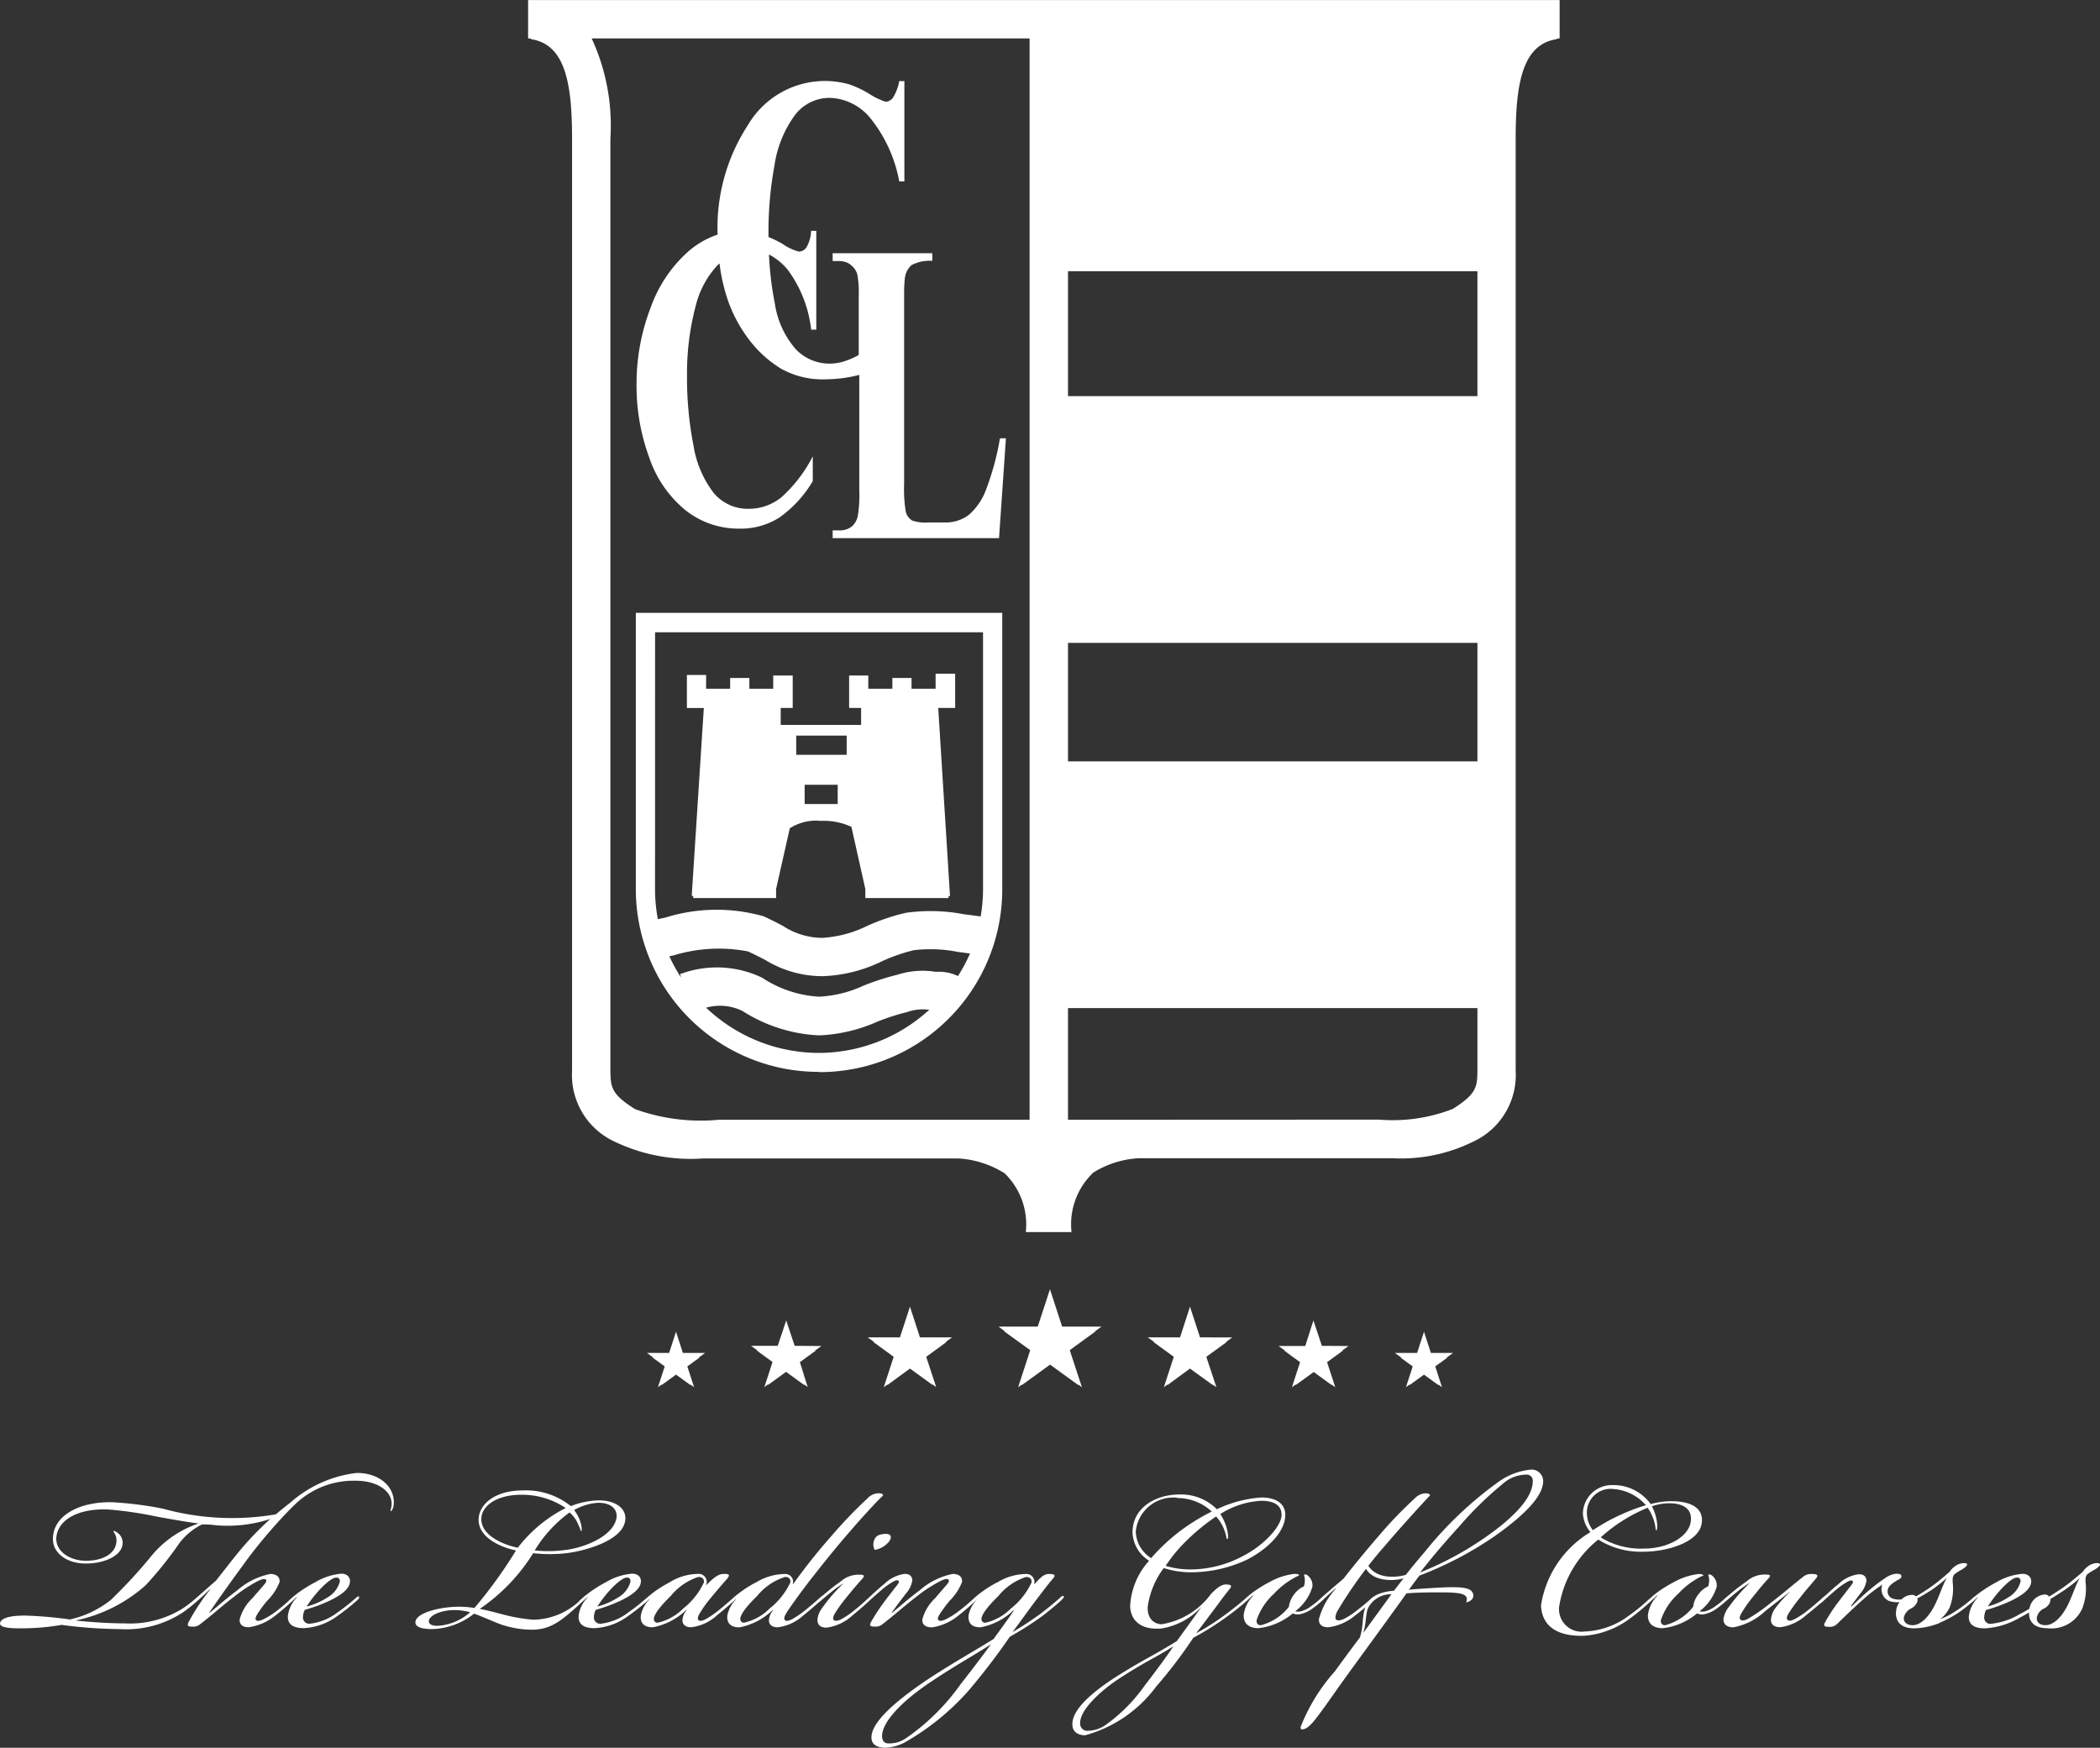
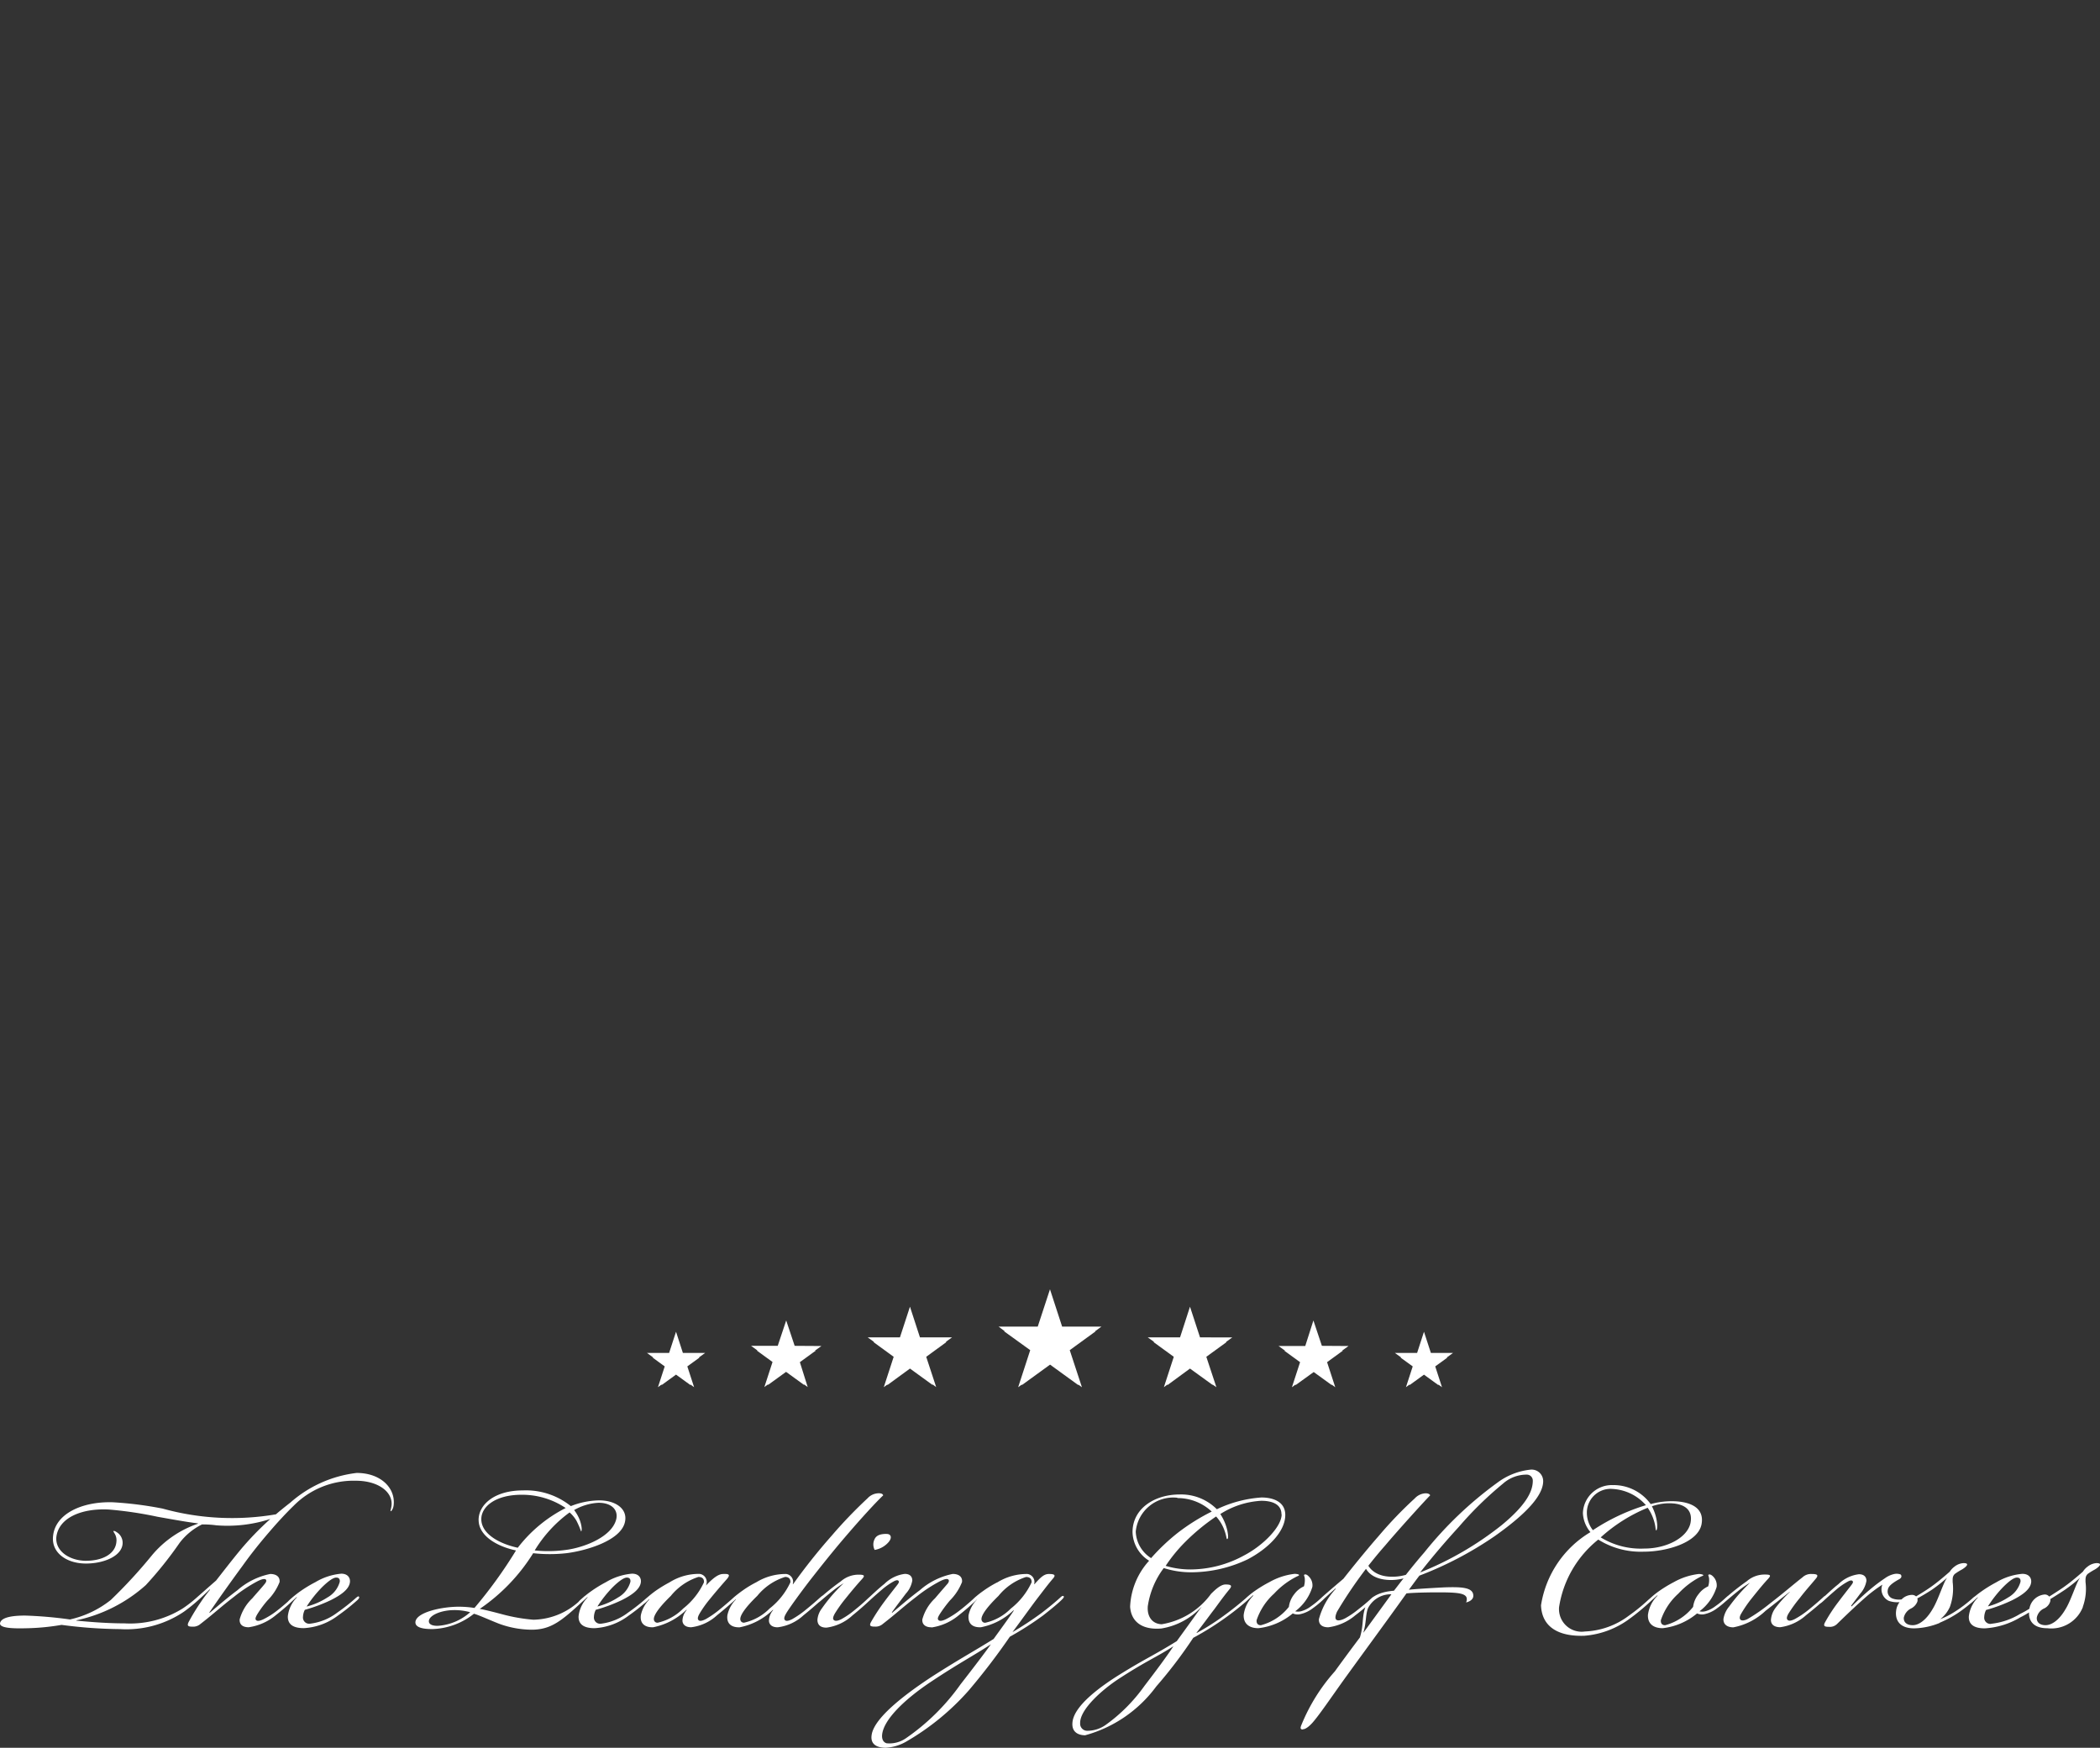
<svg xmlns="http://www.w3.org/2000/svg" width="49.631" height="41.307" viewBox="0 0 49.631 41.307">
  <rect x="0" y="0" width="49.631" height="41.307" fill="#333333" stroke="none" />
  <defs>
    <clipPath id="clip-path">
      <path id="Pfad_289" data-name="Pfad 289" d="M0-13.663H49.631V-54.97H0Z" transform="translate(0 54.97)" fill="none" />
    </clipPath>
  </defs>
  <g id="Gruppe_462" data-name="Gruppe 462" transform="translate(0 54.97)">
    <g id="Gruppe_458" data-name="Gruppe 458" transform="translate(0 -54.97)" clip-path="url(#clip-path)">
      <g id="Gruppe_456" data-name="Gruppe 456" transform="translate(12.481 0)">
-         <path id="Pfad_287" data-name="Pfad 287" d="M-.992-4.942H6.759v6.09a3.842,3.842,0,0,1-.056.627c-.08-.012-.161-.023-.239-.032l-.171-.023a4.2,4.2,0,0,0-1.354-.032A4.866,4.866,0,0,0,4.017,2a2.788,2.788,0,0,1-1.054.281A1.723,1.723,0,0,1,2.032,2c-.138-.073-.286-.151-.463-.23a4.06,4.06,0,0,0-2.323.033l-.172.035a3.776,3.776,0,0,1-.067-.694ZM6.167,3.184a1.034,1.034,0,0,0-.524-.1,1.934,1.934,0,0,0-.908.068l-.084.021a6.061,6.061,0,0,0-.719.238,2.827,2.827,0,0,1-1.046.26,2.717,2.717,0,0,1-1.349-.449A2.469,2.469,0,0,0-.354,3.121L-.4,3.131l.019.084a3.894,3.894,0,0,1-.274-.5L-.571,2.7A3.665,3.665,0,0,1,1.2,2.6c.156.07.286.139.407.2a2.588,2.588,0,0,0,1.348.386H2.98a3.451,3.451,0,0,0,1.39-.352,4.111,4.111,0,0,1,.754-.262,3.333,3.333,0,0,1,1.041.041l.186.024.1.014a3.838,3.838,0,0,1-.281.526M2.883,5A3.875,3.875,0,0,1,.214,3.931a1.208,1.208,0,0,1,.858.077,3.671,3.671,0,0,0,1.781.576h.072a3.774,3.774,0,0,0,1.328-.319,5.279,5.279,0,0,1,.612-.205l.092-.023a1.109,1.109,0,0,1,.5-.059c.013,0,.02,0,.033,0A3.873,3.873,0,0,1,2.883,5m0,.454a4.32,4.32,0,0,0,4.33-4.3h0V-5.4H-1.447V1.148h0a4.32,4.32,0,0,0,4.33,4.3M8.767,6.58V3.94h9.676V5.4c0,.413-.028.573-.581.923a3.9,3.9,0,0,1-1.735.254h-.012l-.231,0c-.187,0-.346,0-.477,0Zm-.908,0H.99c-.131,0-.29,0-.478,0a4.562,4.562,0,0,1-1.978-.252c-.567-.358-.581-.517-.582-.954V-16.609a4.9,4.9,0,0,0-.443-2.368H7.859ZM8.767-4.691h9.676v2.8H8.767Zm0-8.784h9.676v2.953H8.767ZM9.35,7.838a2.253,2.253,0,0,1,1.09-.349h5.988a3.848,3.848,0,0,0,1.919-.394,1.733,1.733,0,0,0,1-1.668h0v-.07c0-.005,0-.01,0-.015h0v-21.95c0-1.325.166-2.232.975-2.352l0-.016h.064v-.908H-3.993v.908h.064l0,.016c.809.12.975,1.027.975,2.352V5.341h0v.085h0a1.733,1.733,0,0,0,1,1.668,4.157,4.157,0,0,0,2.1.4l.224,0h5.8a2.3,2.3,0,0,1,1.1.352,1.686,1.686,0,0,1,.5,1.389H8.85a1.685,1.685,0,0,1,.5-1.392M-.27-7.824A2.017,2.017,0,0,0,1-7.391a1.7,1.7,0,0,0,.951-.266,2.782,2.782,0,0,0,.784-.857V-9.1A3.353,3.353,0,0,1,2-8.138a1.214,1.214,0,0,1-.772.278A1.045,1.045,0,0,1,.389-8.24,2.482,2.482,0,0,1-.085-9.36,8.258,8.258,0,0,1-.237-11,6.206,6.206,0,0,1-.028-12.67a2.161,2.161,0,0,1,.512-.947c.015-.016.032-.027.047-.041a4.352,4.352,0,0,0,.187.839,3.361,3.361,0,0,0,.506.954,2.749,2.749,0,0,0,.747.685,2,2,0,0,0,1.063.26,3.26,3.26,0,0,0,.8-.105v2.714a3.039,3.039,0,0,1-.036.624.455.455,0,0,1-.131.237.449.449,0,0,1-.311.1H3.205v.184H7.137L7.3-9.526H7.159a6.437,6.437,0,0,1-.324,1.2,1.481,1.481,0,0,1-.4.6.9.9,0,0,1-.585.189H5.48a1.032,1.032,0,0,1-.394-.044.343.343,0,0,1-.153-.211,3.265,3.265,0,0,1-.039-.659v-3.038l0,0V-12.9c0-.114,0-.207.007-.282,0-.035.005-.068.008-.1,0,0,0-.008,0-.012,0-.025.008-.041.011-.058a.064.064,0,0,1,0-.013.492.492,0,0,1,.15-.255.923.923,0,0,1,.49-.1V-13.9H3.205v.185h.147a.542.542,0,0,1,.159.023.4.4,0,0,1,.122.068.441.441,0,0,1,.151.21,2.152,2.152,0,0,1,.037.512v1.407a1.873,1.873,0,0,1-.349.152,1.149,1.149,0,0,1-.334.052,1.1,1.1,0,0,1-.807-.343,2.115,2.115,0,0,1-.492-1.073A7.594,7.594,0,0,1,1.7-13.87a1.4,1.4,0,0,1,.455.377,2.925,2.925,0,0,1,.542,1.4h.121v-2.335H2.695a.824.824,0,0,1-.1.372.222.222,0,0,1-.183.118,1.174,1.174,0,0,1-.387-.18,2.565,2.565,0,0,0-.337-.165c0-.041,0-.08,0-.122a8.6,8.6,0,0,1,.14-1.559A2.667,2.667,0,0,1,2.3-17.147a1.028,1.028,0,0,1,.839-.425,1.29,1.29,0,0,1,.973.5,3.344,3.344,0,0,1,.667,1.475H4.9v-2.371H4.778a1.081,1.081,0,0,1-.146.388.222.222,0,0,1-.173.1,1.54,1.54,0,0,1-.387-.186,2.452,2.452,0,0,0-.473-.225,2.12,2.12,0,0,0-.6-.08,2.115,2.115,0,0,0-1.8,1.047,4.438,4.438,0,0,0-.714,2.564c0,.007,0,.013,0,.02a2.064,2.064,0,0,0-.674.382,3.218,3.218,0,0,0-.906,1.339,5.007,5.007,0,0,0-.335,1.826,4.9,4.9,0,0,0,.3,1.722A2.734,2.734,0,0,0-.27-7.824M2.344-2.5H3.536v.455H2.344Zm.98,1.618H2.543v-.455h.781ZM-.126,1.29l.035,0V1.34H1.868V1.126h0L2.192-.309h0a1.143,1.143,0,0,1,.732-.175,1.55,1.55,0,0,1,.724.141h0l.329,1.47h0V1.34H5.943V1.292l.035,0L5.7-3.153h.4v-.809H5.638v.355H5.069v-.255H4.616v.255H4.047v-.313H3.594v.767h.283v.4h-1.9v-.4h.284v-.767H1.8v.313H1.236v-.255H.782v.255H.214v-.326H-.24v.781h.4Z" transform="translate(3.993 19.885)" fill="#fff" />
-       </g>
+         </g>
      <g id="Gruppe_457" data-name="Gruppe 457" transform="translate(0 34.74)">
        <path id="Pfad_288" data-name="Pfad 288" d="M-.9-.493a.3.3,0,0,1,.05.207c-.021.277-.313.455-.747.449C-1.984.148-2.3-.08-2.269-.4c.057-.462.612-.683,1.245-.648A9.124,9.124,0,0,1,.123-.877c.4.071.718.128.954.156v.008A2.44,2.44,0,0,0-.005.027a11.841,11.841,0,0,1-.975,1.06,2.38,2.38,0,0,1-.968.463,9.684,9.684,0,0,0-1.06-.092c-.278,0-.563.035-.591.177s.434.128.691.121a5.457,5.457,0,0,0,.762-.078,11.077,11.077,0,0,0,1.388.1A2.427,2.427,0,0,0,.749,1.364,4.049,4.049,0,0,0,1.1,1.079c.079-.071.186-.171.257-.241l.007.007c-.086.107-.157.2-.213.285a5.208,5.208,0,0,0-.292.477c-.05.1-.007.113.093.113a.258.258,0,0,0,.185-.064c.313-.242.484-.406.8-.648A3.461,3.461,0,0,1,2.486.646C2.557.61,2.635.582,2.671.6s.021.064-.008.1c-.085.107-.192.221-.3.349a1.076,1.076,0,0,0-.3.5c-.007.121.071.185.214.185a1.289,1.289,0,0,0,.64-.285,5.619,5.619,0,0,0,.428-.37C3.4,1.03,3.418,1,3.4.987S3.369.98,3.312,1.03c-.078.071-.22.2-.341.292a1.836,1.836,0,0,1-.342.221c-.057.028-.135.056-.171.028s-.022-.071.029-.156A2.537,2.537,0,0,1,2.721,1.1,1.278,1.278,0,0,0,3.006.667C3.02.546,2.934.475,2.785.475a1.677,1.677,0,0,0-.775.384c-.249.185-.484.392-.655.534l-.008-.008c.164-.242.476-.684.79-1.111.214-.3.434-.57.633-.8.171-.2.385-.434.57-.612a1.99,1.99,0,0,1,1.466-.591c.534,0,.869.264.848.57-.008.092-.035.142-.022.15s.065-.057.071-.15c.043-.392-.3-.754-.875-.754a2.877,2.877,0,0,0-1.566.7c-.164.128-.285.228-.342.278A6.131,6.131,0,0,1,.244-1.07a8.648,8.648,0,0,0-1.182-.15c-.733-.021-1.359.277-1.409.8-.043.385.306.64.754.648s.9-.185.89-.5A.292.292,0,0,0-.845-.514C-.874-.536-.909-.55-.924-.536Zm-.9,2.064A3.574,3.574,0,0,0-.155.738a9.055,9.055,0,0,0,.8-1,1.5,1.5,0,0,1,.528-.434,2.39,2.39,0,0,1,.341.021,3.288,3.288,0,0,0,1.274-.15,7.034,7.034,0,0,0-.727.755c-.171.206-.441.555-.555.7-.164.143-.356.313-.455.4a2.968,2.968,0,0,1-.328.256A2.349,2.349,0,0,1-.66,1.642c-.491,0-.975-.05-1.132-.064Zm5.524.079a.147.147,0,0,1-.164-.164.4.4,0,0,1,.043-.164,3.744,3.744,0,0,0,.612-.228c.213-.107.441-.249.455-.434.007-.092-.05-.192-.207-.192H4.465a1.438,1.438,0,0,0-.612.2A3.119,3.119,0,0,0,3.5.881a2.676,2.676,0,0,0-.264.213c-.028.028-.056.056-.042.078s.035.007.071-.022.121-.107.143-.128l.007.007a.745.745,0,0,0-.213.442c-.007.185.113.284.377.284a1.461,1.461,0,0,0,.8-.292,4.873,4.873,0,0,0,.449-.355c.043-.036.071-.071.057-.093s-.035-.007-.078.029a4.541,4.541,0,0,1-.434.342,1.319,1.319,0,0,1-.648.264m-.078-.407A2.749,2.749,0,0,1,4.031.767C4.173.632,4.279.56,4.344.56s.092.035.085.1a.611.611,0,0,1-.292.37,1.669,1.669,0,0,1-.484.213M7.711-.8c0,.363.413.619.883.719a10.86,10.86,0,0,1-.982,1.359,2.344,2.344,0,0,0-.335-.029c-.413-.008-1.046.128-1.06.363-.007.114.142.171.427.164A1.655,1.655,0,0,0,7.6,1.415c.092.022.356.142.591.235a2.278,2.278,0,0,0,.769.142c.463,0,.712-.207,1.232-.691.043-.043.086-.086.064-.107s-.056.021-.092.05a1.641,1.641,0,0,1-1.16.512,4.086,4.086,0,0,1-.733-.128c-.214-.057-.442-.114-.534-.128A4.408,4.408,0,0,0,9-.016a3.588,3.588,0,0,0,.783,0c.42-.05,1.3-.285,1.388-.748.064-.32-.256-.512-.641-.5a1.9,1.9,0,0,0-.64.135A1.693,1.693,0,0,0,8.757-1.5c-.67,0-1.047.334-1.047.7M9.035-.08a3.1,3.1,0,0,1,.826-.9.812.812,0,0,1,.164.2,2.15,2.15,0,0,1,.107.249c.014,0,.035-.079-.029-.264a.968.968,0,0,0-.135-.241,1.292,1.292,0,0,1,.562-.171c.3-.008.485.15.434.384-.1.42-.754.67-1.175.727a3.016,3.016,0,0,1-.754.014M7.774-.821c0-.3.342-.576.947-.576a1.837,1.837,0,0,1,1.047.313,3.314,3.314,0,0,0-1.132.939c-.463-.1-.862-.341-.862-.676m-.263,2.2a1.276,1.276,0,0,1-.748.32c-.121.007-.234-.022-.228-.114.008-.128.271-.249.57-.256a1.383,1.383,0,0,1,.406.05M10.6,1.65a.147.147,0,0,1-.164-.164.4.4,0,0,1,.043-.164,3.744,3.744,0,0,0,.612-.228c.213-.107.441-.249.455-.434.007-.092-.05-.192-.207-.192h-.007a1.438,1.438,0,0,0-.612.2,3.119,3.119,0,0,0-.349.214,2.676,2.676,0,0,0-.264.213c-.028.028-.056.056-.042.078s.035.007.071-.022.121-.107.143-.128l.007.007a.745.745,0,0,0-.213.442c-.007.185.114.284.377.284a1.461,1.461,0,0,0,.8-.292,4.873,4.873,0,0,0,.449-.355c.043-.036.071-.071.057-.093s-.035-.007-.078.029a4.541,4.541,0,0,1-.434.342,1.319,1.319,0,0,1-.648.264m-.078-.407A2.786,2.786,0,0,1,10.9.767c.142-.135.249-.207.313-.207s.092.035.085.1a.611.611,0,0,1-.292.37,1.669,1.669,0,0,1-.484.213m2.562-.5a.191.191,0,0,0-.15-.27,1.3,1.3,0,0,0-.712.2,3.175,3.175,0,0,0-.328.2,2.66,2.66,0,0,0-.213.171c-.078.071-.114.114-.1.135s.036,0,.065-.021c.042-.036.071-.064.092-.086l.007.007a.739.739,0,0,0-.2.37c-.029.228.135.292.292.285a1.554,1.554,0,0,0,.784-.413l.007.007a.394.394,0,0,0-.1.256c.007.086.071.15.207.15a1.094,1.094,0,0,0,.612-.285c.135-.107.306-.256.4-.341S13.861,1,13.839.98s-.057.014-.1.05c-.078.071-.192.171-.341.292a2.252,2.252,0,0,1-.321.221c-.056.028-.128.056-.163.028s-.029-.078.021-.164a2.691,2.691,0,0,1,.249-.349c.15-.185.306-.363.4-.47.071-.086.057-.121-.092-.113-.114,0-.235.092-.406.27m-.178-.2c.078,0,.135.036.128.128a1.706,1.706,0,0,1-.491.619,1.224,1.224,0,0,1-.6.334.082.082,0,0,1-.092-.071c-.014-.092.107-.277.4-.562a1.387,1.387,0,0,1,.655-.449m2.043,0c.078,0,.135.036.128.128a1.689,1.689,0,0,1-.491.619,1.22,1.22,0,0,1-.6.334.081.081,0,0,1-.092-.071c-.014-.092.107-.277.4-.562A1.385,1.385,0,0,1,14.95.546m-.684.128a2.5,2.5,0,0,0-.327.2c-.071.05-.178.135-.2.156-.078.071-.128.128-.113.15s.035,0,.064-.021a1.192,1.192,0,0,0,.092-.086l.008.007a.736.736,0,0,0-.2.37c-.028.228.135.292.292.285a1.548,1.548,0,0,0,.783-.413l.007.007a.389.389,0,0,0-.1.256c.007.086.071.15.206.15a1.09,1.09,0,0,0,.612-.285c.135-.107.306-.256.4-.341S15.9,1,15.883.98s-.057.014-.1.05c-.078.071-.192.171-.342.292a2.21,2.21,0,0,1-.32.221c-.057.028-.128.056-.164.028s-.029-.078.022-.164c.064-.113.37-.534.591-.818.413-.527.655-.818.89-1.089.263-.306.619-.7.812-.883-.008-.029-.036-.05-.107-.05a.366.366,0,0,0-.264.121,10.88,10.88,0,0,0-.847.883A14.173,14.173,0,0,0,15.142.717h-.008a.185.185,0,0,0-.156-.242,1.338,1.338,0,0,0-.712.2M17.349-.472c-.135,0-.242.028-.285.135a.278.278,0,0,0,.007.243.553.553,0,0,0,.335-.192c.085-.107.043-.185-.05-.185ZM16.359.674a3.79,3.79,0,0,0-.534.612.517.517,0,0,0-.107.271c0,.114.064.186.213.186a1.12,1.12,0,0,0,.619-.292c.142-.113.32-.271.406-.355.021-.022.1-.092.078-.114s-.05.007-.114.064c-.113.107-.177.164-.327.285a1.9,1.9,0,0,1-.313.214c-.071.035-.135.05-.171.021s-.022-.078.021-.157a3.235,3.235,0,0,1,.249-.349c.142-.177.256-.313.384-.455.086-.092.071-.114-.078-.114a.642.642,0,0,0-.413.157,5.767,5.767,0,0,0-.5.4c-.078.071-.092.1-.078.114s.05-.008.107-.057.15-.128.256-.213a2.221,2.221,0,0,1,.306-.213m2.05,1.06a1.292,1.292,0,0,0,.641-.285,5.439,5.439,0,0,0,.427-.37c.05-.05.071-.077.057-.092S19.5.98,19.441,1.03c-.078.071-.221.2-.342.292a1.986,1.986,0,0,1-.342.221c-.057.028-.135.056-.171.028s-.029-.064.029-.156A3.1,3.1,0,0,1,18.85,1.1a1.278,1.278,0,0,0,.285-.434c.014-.121-.071-.192-.22-.192a1.679,1.679,0,0,0-.776.384c-.249.185-.484.392-.655.534l-.008-.008c.078-.113.228-.307.334-.448a.6.6,0,0,0,.15-.307c0-.078-.042-.156-.178-.156A.839.839,0,0,0,17.3.71c-.128.1-.284.249-.37.328s-.121.113-.107.135.05,0,.121-.064c.1-.093.213-.192.306-.271a1.625,1.625,0,0,1,.278-.192c.042-.021.085-.035.107-.008s0,.057-.05.121c-.078.1-.207.264-.285.37a4.759,4.759,0,0,0-.313.477c-.057.1-.008.113.092.113a.257.257,0,0,0,.185-.064c.313-.242.484-.406.8-.648a3.461,3.461,0,0,1,.555-.363c.071-.035.15-.064.185-.043s.021.064-.007.1c-.086.1-.192.221-.3.349a1.07,1.07,0,0,0-.3.5c-.008.121.078.185.213.185m1.409.4c-.142.2-.434.583-.718.947a5.181,5.181,0,0,1-1.3,1.281.681.681,0,0,1-.448.113c-.071-.021-.114-.085-.107-.192.028-.37.555-.862,1.153-1.26.662-.441,1-.612,1.423-.89M20.651.546c.078,0,.135.036.128.128a1.694,1.694,0,0,1-.491.619,1.224,1.224,0,0,1-.6.334.082.082,0,0,1-.092-.071c-.014-.092.107-.277.4-.562a1.384,1.384,0,0,1,.655-.449m-.683.128a2.519,2.519,0,0,0-.328.2,2.407,2.407,0,0,0-.2.156c-.078.071-.128.128-.114.15s.036,0,.064-.021c.043-.036.071-.064.093-.086l.007.007a.739.739,0,0,0-.2.37c-.022.235.135.292.292.285a1.537,1.537,0,0,0,.769-.4l.008.007c-.114.171-.349.491-.477.67-.491.306-.79.463-1.445.882-.555.363-1.381.961-1.438,1.389-.036.241.156.3.334.3a1.088,1.088,0,0,0,.491-.15,5.919,5.919,0,0,0,1.466-1.2,15.626,15.626,0,0,0,.975-1.274,7.437,7.437,0,0,0,.782-.5c.164-.128.313-.249.42-.349.036-.036.092-.086.071-.107s-.05,0-.086.035c-.15.135-.284.242-.441.363a7.994,7.994,0,0,1-.683.449c.213-.285.462-.633.583-.791.143-.185.242-.32.37-.47.078-.086.043-.113-.092-.113-.107,0-.185.064-.342.242h-.007A.191.191,0,0,0,20.68.475a1.322,1.322,0,0,0-.712.2M26.775-.92c0-.328-.313-.413-.563-.413a2.9,2.9,0,0,0-1.054.278,1.191,1.191,0,0,0-.882-.349c-.584,0-1.111.328-1.111.89a.818.818,0,0,0,.392.676,1.719,1.719,0,0,0-.449,1.089c.029.392.334.548.74.512a1.643,1.643,0,0,0,.954-.52s-.456.634-.591.819c-.562.349-.733.406-1.366.8-.385.242-1.068.712-1.1,1.125-.021.234.15.3.3.3a3.1,3.1,0,0,0,1.68-1.153A10.924,10.924,0,0,0,24.6,1.984a6.923,6.923,0,0,0,.833-.527c.156-.114.341-.264.427-.342S25.97,1,25.956.987s-.056.015-.1.05c-.164.142-.313.263-.5.4a5.7,5.7,0,0,1-.677.434V1.862c.214-.277.3-.4.42-.555.136-.186.228-.313.356-.47.071-.086.043-.114-.092-.114-.107,0-.228.107-.342.221a1.8,1.8,0,0,1-1.167.719c-.221-.008-.349-.178-.328-.428a1.975,1.975,0,0,1,.377-.9,2.117,2.117,0,0,0,.641.1A3.12,3.12,0,0,0,25.892.126c.484-.256.883-.655.883-1.046m-.086-.014c0,.292-.434.733-.883.968a2.654,2.654,0,0,1-1.267.334,2.038,2.038,0,0,1-.591-.085A3.671,3.671,0,0,1,24.4-.272a4.913,4.913,0,0,1,.74-.612.976.976,0,0,1,.207.356c.043.121.035.185.057.178s.029-.064,0-.207a1.2,1.2,0,0,0-.164-.385,2,2,0,0,1,.968-.313c.213,0,.477.057.477.321m-2.463-.385A1.18,1.18,0,0,1,25.037-1a4.837,4.837,0,0,0-.8.5,4.77,4.77,0,0,0-.633.6.774.774,0,0,1-.363-.626.89.89,0,0,1,.989-.8m-.092,3.5c-.2.3-.427.6-.691.946a3.922,3.922,0,0,1-.911.918.752.752,0,0,1-.441.143A.167.167,0,0,1,21.927,4c-.008-.328.534-.8.911-1.046.655-.427.883-.506,1.3-.775M26.013.98l.007.007a.774.774,0,0,0-.228.456c-.007.207.129.313.349.313a1.529,1.529,0,0,0,.811-.349.278.278,0,0,0,.192.014.743.743,0,0,0,.271-.128,2.348,2.348,0,0,0,.228-.185c.071-.065.114-.107.092-.128s-.056.014-.121.071a2.014,2.014,0,0,1-.228.185.681.681,0,0,1-.242.121.294.294,0,0,1-.135,0,1.131,1.131,0,0,0,.406-.576.292.292,0,0,0-.086-.249C27.3.5,27.259.475,27.23.489s.007.036.007.114a.478.478,0,0,1-.021.164.573.573,0,0,0-.228.185.6.6,0,0,0-.128.3,1.241,1.241,0,0,1-.662.434c-.078,0-.107-.05-.1-.121a1.486,1.486,0,0,1,.413-.626,1.885,1.885,0,0,1,.512-.392C27.081.517,27.1.517,27.1.5s-.056-.028-.107-.028A1.574,1.574,0,0,0,26.4.667a3.04,3.04,0,0,0-.342.207,2.019,2.019,0,0,0-.22.178c-.029.028-.065.064-.05.086s.043,0,.092-.043.079-.071.128-.114M27.97.824a1.686,1.686,0,0,0-.4.719c-.007.128.079.192.221.192a1.237,1.237,0,0,0,.641-.285,4.519,4.519,0,0,0,.434-.37c.043-.042.064-.071.05-.085s-.079.029-.107.057c-.092.086-.186.164-.313.263a2.042,2.042,0,0,1-.292.2c-.064.036-.171.079-.22.043s-.008-.142.014-.192A10.393,10.393,0,0,1,29.137-.2c.3-.356.926-1.047,1.061-1.182,0-.021-.036-.05-.107-.05a.373.373,0,0,0-.256.121,9.7,9.7,0,0,0-.848.883c-.306.349-.655.783-.839,1.017-.221.186-.491.42-.52.449s-.043.042-.035.064.035.014.078-.022c.078-.071.185-.171.292-.263Zm.651,1.035c.071-.234.05-.42.107-.57a.6.6,0,0,1,.555-.334l-.655.9ZM29.962.439c.313-.4.619-.754.918-1.081A8.439,8.439,0,0,1,31.92-1.66a.838.838,0,0,1,.57-.213.141.141,0,0,1,.135.143c0,.22-.114.54-.74,1.054A7.638,7.638,0,0,1,29.962.439M27.192,4.145c.078,0,.185-.107.234-.164.15-.171.42-.567.691-.947.359-.5,1.095-1.5,1.522-2.1.2-.022.719-.029.989-.022.214.008.406.022.434.128a.168.168,0,0,1-.014.107c.071-.014.171-.064.171-.156,0-.2-.271-.213-.676-.2-.285.014-.748.043-.847.057.064-.085.177-.242.249-.334a8.426,8.426,0,0,0,1.779-.933c.776-.548,1.146-.975,1.146-1.3a.272.272,0,0,0-.306-.271,1.578,1.578,0,0,0-.775.306,8.9,8.9,0,0,0-1.73,1.652c-.143.164-.3.356-.434.527A1.147,1.147,0,0,1,29.2.535c-.306-.028-.5-.213-.512-.419-.007-.157.376-.264.419-.313.021-.029.035-.036.029-.05s-.029,0-.05.022c-.05.043-.462.164-.462.355,0,.228.164.456.57.485a1.174,1.174,0,0,0,.377-.036c-.043.05-.15.192-.228.292-.37.029-.591.157-.676.392s-.035.413-.128.712c-.156.206-.441.591-.591.8a4.356,4.356,0,0,0-.789,1.262c-.035.078-.028.113.029.113Zm7.343-5.77a.685.685,0,0,0-.726.662.751.751,0,0,0,.178.449,2.452,2.452,0,0,0-1.168,1.73c.021.527.434.74,1.025.719a2.058,2.058,0,0,0,1.075-.407,5.2,5.2,0,0,0,.512-.427c.035-.035.071-.078.056-.092s-.056.007-.156.1a4.44,4.44,0,0,1-.441.355,1.839,1.839,0,0,1-1.032.37.535.535,0,0,1-.612-.577,2.535,2.535,0,0,1,.926-1.595,1.888,1.888,0,0,0,1.075.286c.541,0,1.289-.213,1.367-.655s-.377-.562-.826-.534a1.868,1.868,0,0,0-.377.064,1.083,1.083,0,0,0-.875-.449m.726,1.5a1.806,1.806,0,0,1-1.032-.264,3.784,3.784,0,0,1,1.11-.7,1.094,1.094,0,0,1,.171.392c.021.1.014.135.029.142s.035-.064.021-.177a1.138,1.138,0,0,0-.121-.392,1.255,1.255,0,0,1,.377-.071c.377-.008.6.142.534.47-.078.349-.569.6-1.089.6m-.783-1.41a1.129,1.129,0,0,1,.819.385,4.778,4.778,0,0,0-1.253.591.667.667,0,0,1-.142-.4.561.561,0,0,1,.576-.577M35.567.98l.007.007a.77.77,0,0,0-.228.456c-.008.207.128.313.349.313a1.531,1.531,0,0,0,.812-.349.278.278,0,0,0,.192.014.749.749,0,0,0,.271-.128,2.347,2.347,0,0,0,.228-.185c.071-.065.113-.107.092-.128s-.057.014-.121.071a2.015,2.015,0,0,1-.228.185.687.687,0,0,1-.242.121.294.294,0,0,1-.135,0A1.14,1.14,0,0,0,36.97.781a.294.294,0,0,0-.086-.249c-.029-.029-.071-.056-.1-.043s.008.036.008.114a.463.463,0,0,1-.022.164.578.578,0,0,0-.228.185.587.587,0,0,0-.128.3,1.246,1.246,0,0,1-.662.434c-.078,0-.107-.05-.1-.121a1.479,1.479,0,0,1,.413-.626,1.874,1.874,0,0,1,.512-.392c.056-.029.078-.029.078-.043S36.6.475,36.55.475a1.57,1.57,0,0,0-.591.192,3.04,3.04,0,0,0-.342.207,1.961,1.961,0,0,0-.221.178c-.029.028-.064.064-.05.086s.043,0,.092-.043.078-.071.128-.114m2.2-.306a3.973,3.973,0,0,0-.5.569.611.611,0,0,0-.135.292c-.008.128.086.2.234.2a1.516,1.516,0,0,0,.762-.392c.185-.143.427-.334.57-.448L38.7.9a3.106,3.106,0,0,0-.334.37.533.533,0,0,0-.113.292c0,.107.078.171.22.171a1.143,1.143,0,0,0,.612-.285c.171-.135.349-.285.434-.37.021-.021.078-.077.057-.092s-.057.008-.1.05c-.078.071-.2.178-.342.292a2.078,2.078,0,0,1-.32.214c-.071.035-.128.05-.164.021s-.021-.086.021-.157a3.421,3.421,0,0,1,.264-.363c.142-.185.249-.3.377-.455.086-.1.014-.113-.107-.113A.29.29,0,0,0,39,.553c-.228.178-.427.355-.769.619a4.118,4.118,0,0,1-.534.37c-.071.035-.135.042-.163.014s-.022-.071.007-.128a2.933,2.933,0,0,1,.264-.385c.142-.178.277-.342.37-.441s.071-.114-.078-.114a.639.639,0,0,0-.413.157,5.682,5.682,0,0,0-.506.4c-.078.071-.092.1-.078.114s.05-.008.107-.057.15-.128.256-.213a2.221,2.221,0,0,1,.306-.213M41.6,1.685c-.128,0-.214-.064-.207-.178a.32.32,0,0,1,.164-.213.308.308,0,0,0,.156-.164.138.138,0,0,0,0-.078c.071-.036.264-.15.356-.213a3.632,3.632,0,0,0,.342-.271V.574c-.078.092-.207.52-.335.726-.156.271-.334.385-.47.385Zm.64-.057a2.569,2.569,0,0,0,.449-.242,3.615,3.615,0,0,0,.363-.285c.064-.057.092-.1.079-.114s-.057.015-.093.043a3.159,3.159,0,0,1-.47.356,1.861,1.861,0,0,1-.313.157.765.765,0,0,0,.228-.292,1.269,1.269,0,0,0,.065-.584c0-.078-.008-.135.05-.192a1.412,1.412,0,0,1,.171-.107c.092-.056.2-.15.036-.15A.375.375,0,0,0,42.593.3a.447.447,0,0,0-.114.121c-.163.142-.292.249-.419.341s-.271.179-.377.243a.142.142,0,0,0-.1-.036.349.349,0,0,0-.242.107.455.455,0,0,1-.214-.021.176.176,0,0,1-.113-.2c.008-.071.064-.143.271-.257.078-.042.05-.1.029-.113a.272.272,0,0,0-.157-.007.6.6,0,0,0-.213.1,3.967,3.967,0,0,0-.349.264c-.164.135-.355.32-.434.4l-.014-.014c.057-.078.157-.207.213-.284a.614.614,0,0,0,.15-.307c0-.078-.043-.156-.178-.156a.839.839,0,0,0-.484.234c-.128.1-.285.249-.37.328s-.121.113-.107.135.05,0,.121-.064c.1-.093.213-.192.306-.271a1.625,1.625,0,0,1,.278-.192c.042-.021.085-.035.107-.008s0,.057-.05.121c-.078.1-.206.264-.285.37a3.87,3.87,0,0,0-.313.477c-.057.1-.008.113.092.113a.237.237,0,0,0,.185-.064c.278-.271.512-.491.719-.67a3.561,3.561,0,0,1,.356-.263.3.3,0,0,0,.156.385.633.633,0,0,0,.249.029.419.419,0,0,0-.079.192c-.029.2.05.427.428.427a1.687,1.687,0,0,0,.6-.128m1.217.022a.147.147,0,0,1-.164-.164.4.4,0,0,1,.043-.164,3.744,3.744,0,0,0,.612-.228c.213-.107.441-.249.455-.434.007-.092-.05-.192-.207-.192h-.007a1.438,1.438,0,0,0-.612.2,3.119,3.119,0,0,0-.349.214,2.592,2.592,0,0,0-.264.213c-.028.028-.056.056-.043.078s.036.007.071-.022.121-.107.143-.128l.007.007a.745.745,0,0,0-.213.442c-.008.185.114.284.377.284a1.844,1.844,0,0,0,.843-.262,2,2,0,0,0,.467-.316c.043-.035.071-.071.057-.092s-.035-.008-.078.028a1.955,1.955,0,0,1-.453.3,1.644,1.644,0,0,1-.686.234m-.078-.407a2.749,2.749,0,0,1,.377-.476C43.895.632,44,.56,44.066.56s.092.035.085.1a.611.611,0,0,1-.292.37,1.669,1.669,0,0,1-.484.213m2.249.008a1.259,1.259,0,0,0,.064-.584c0-.078-.007-.135.05-.192A1.5,1.5,0,0,1,45.91.368c.092-.056.2-.15.035-.15A.379.379,0,0,0,45.738.3a.43.43,0,0,0-.113.121c-.164.142-.292.249-.42.341-.113.086-.522.34-.593.383-.035.021-.043.035-.035.056s.043.008.071-.007c.056-.029.464-.283.564-.354a3.221,3.221,0,0,0,.341-.271V.574c-.078.092-.206.52-.334.726-.156.271-.334.385-.477.385-.128,0-.213-.064-.206-.178a.3.3,0,0,1,.164-.213.268.268,0,0,0,.156-.178.132.132,0,0,0-.135-.156.4.4,0,0,0-.363.37c-.029.2.05.427.427.427a.8.8,0,0,0,.84-.5" transform="translate(3.601 1.985)" fill="#fff" />
      </g>
    </g>
    <g id="Gruppe_459" data-name="Gruppe 459" transform="translate(15.289 -24.498)">
      <path id="Pfad_290" data-name="Pfad 290" d="M-3.246-.292l-.287-.881-.289.881h-.926L-4.6-.18h-.017L-4,.265l-.285.876.089-.065-.005.017.67-.486.67.486-.006-.017.089.065L-3.066.265l.612-.445H-2.47l.153-.111Zm-3.36.255-.236-.725-.237.725h-.762l.153.11h-.018l.479.349-.234.718.089-.065-.006.017L-6.842.7l.536.389-.006-.017.089.065L-6.458.422l.479-.349H-6l.152-.11Zm-2.961.2-.2-.6-.2.6h-.63l.153.111h-.018l.372.271-.193.592.089-.065-.005.017.429-.311.428.311-.006-.017.089.065L-9.444.549l.373-.271h-.018l.153-.111ZM-12.209.33l-.162-.5-.163.5h-.525l.153.111h-.018l.286.208-.16.491.089-.065-.005.017.343-.249.343.249-.005-.017.089.065-.16-.491.287-.208h-.018l.153-.111ZM.013-.037-.224-.762l-.235.725h-.763l.153.11h-.018l.48.349-.234.718.089-.065-.006.017L-.224.7l.537.389L.307,1.076.4,1.141.162.422.641.074H.623l.153-.11Zm2.88.2-.2-.6L2.5.167h-.63l.153.111H2.005l.373.271-.193.592.089-.065-.005.017L2.7.782l.429.311L3.12,1.076l.089.065L3.016.549,3.388.278H3.37L3.522.167ZM5.841.441,5.993.33H5.469l-.163-.5-.162.5H4.618l.153.111H4.753L5.04.649l-.16.491.089-.065-.005.017L5.306.844l.343.249-.006-.017.089.065L5.572.649,5.859.441Z" transform="translate(13.059 1.173)" fill="#fff" />
    </g>
  </g>
</svg>